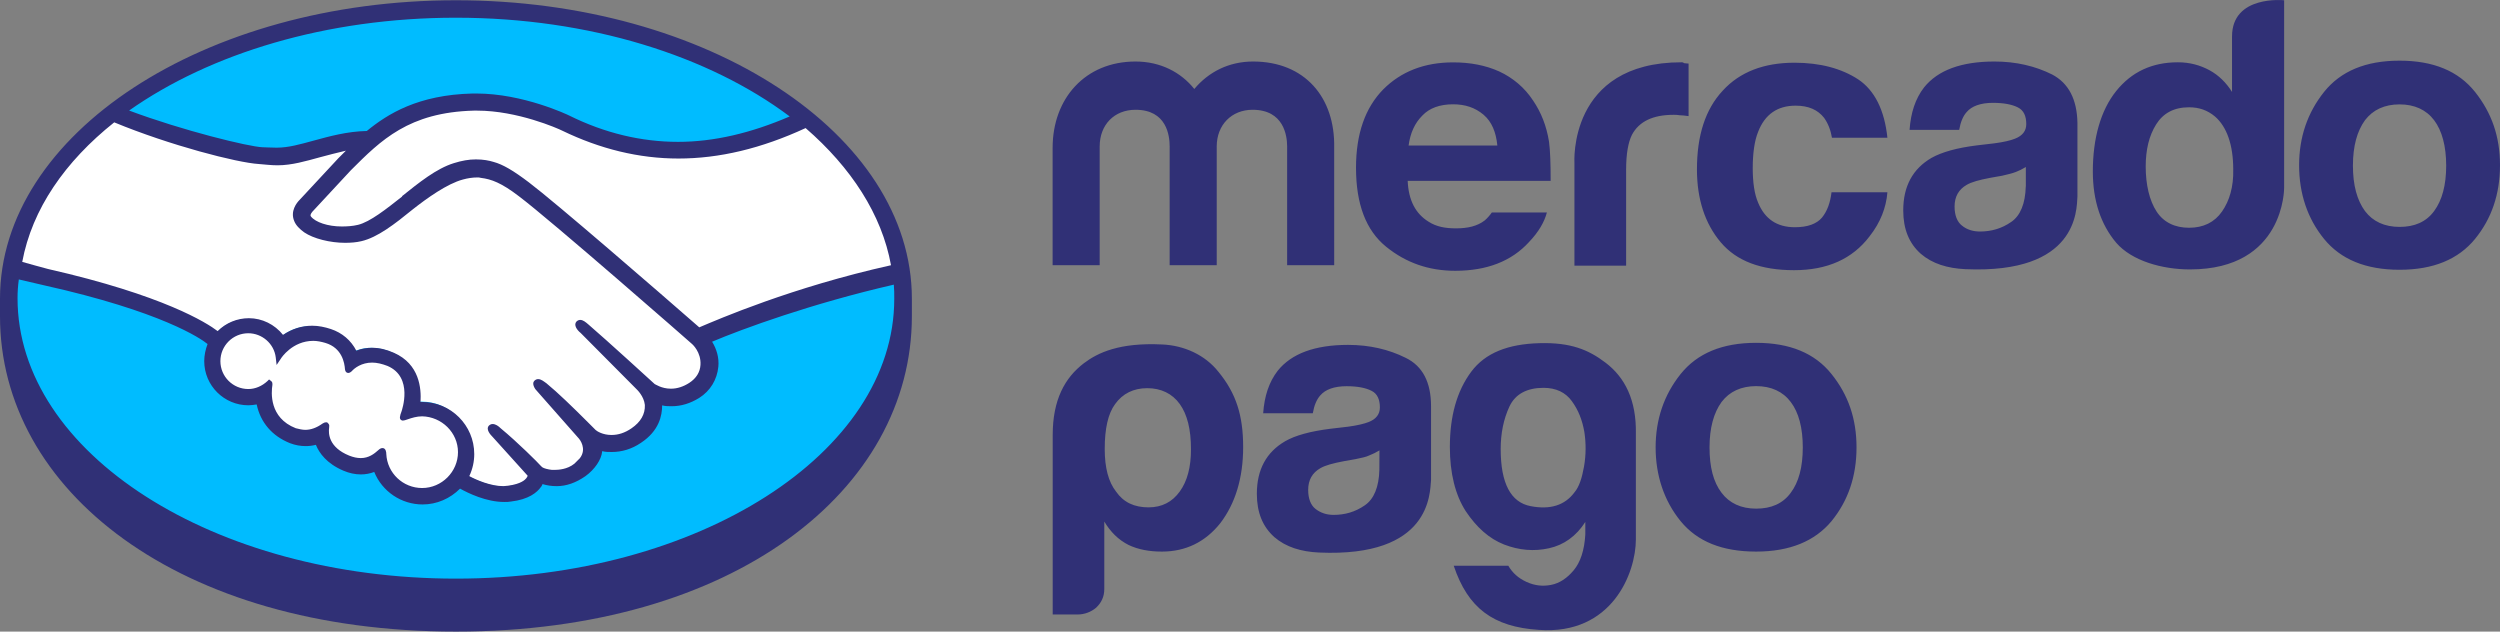
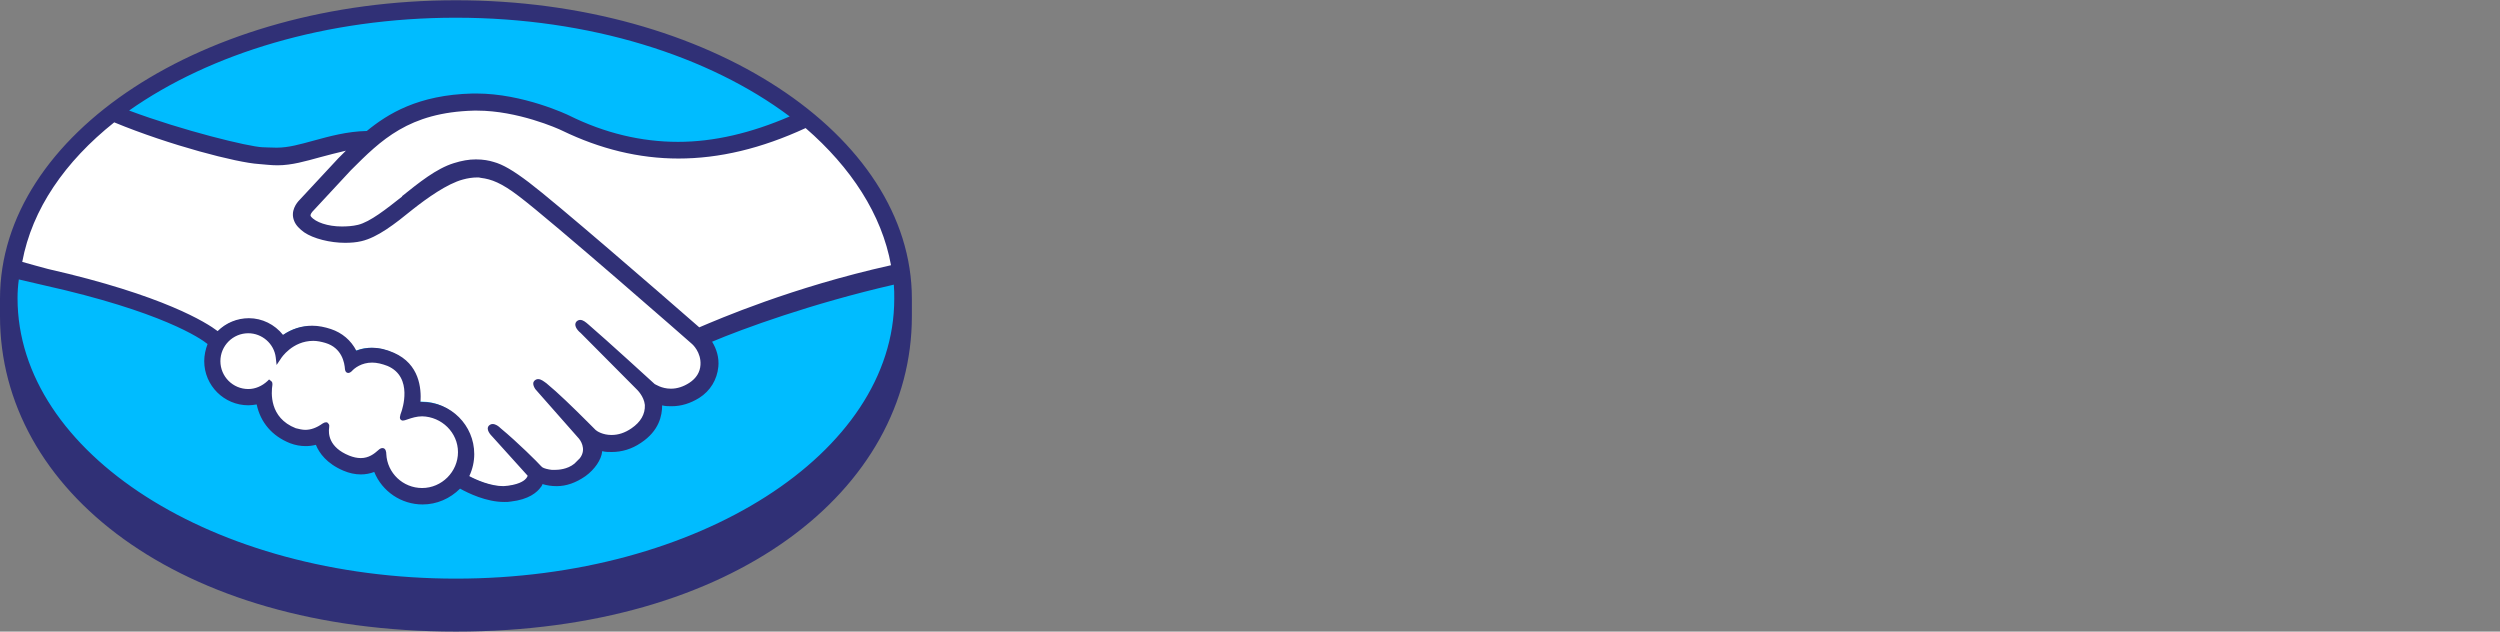
<svg xmlns="http://www.w3.org/2000/svg" xml:space="preserve" style="enable-background:new 0 0 292.2 73.82;" viewBox="0 0 292.2 73.82" y="0px" x="0px" id="Capa_1" version="1.1">
  <rect x="0" y="0" width="292.2" height="73.82" fill="#808080" stroke="none" />
  <g>
    <path d="M53.29,1.39c-28.88,0-52.31,15-52.31,33.46c0,18.46,23.43,34.92,52.31,34.92   c28.88,0,52.31-16.41,52.31-34.92C105.6,16.34,82.17,1.39,53.29,1.39L53.29,1.39z" style="fill:#00BCFF;" />
    <path d="M36.24,24.53c-0.05,0.05-0.54,0.58-0.19,1.02c0.83,1.02,3.31,1.61,5.84,1.07   c1.51-0.34,3.41-1.85,5.31-3.36c2.05-1.61,4.04-3.21,6.04-3.85c2.14-0.68,3.51-0.39,4.43-0.1c0.97,0.29,2.14,0.97,4.04,2.34   c3.51,2.63,17.58,14.95,20.07,17.05c1.95-0.88,11.3-4.68,23.14-7.26c-1.02-6.33-4.82-12.32-10.67-17.05   c-8.13,3.41-18.7,5.46-28.45,0.73c-0.05,0-5.31-2.48-10.47-2.39c-7.7,0.19-11.06,3.51-14.56,7.06L36.24,24.53L36.24,24.53   L36.24,24.53z" style="fill:#FFFFFF;" />
    <path d="M81.15,40.02C81,39.87,64.59,25.5,60.84,22.72c-2.14-1.61-3.36-2.05-4.63-2.19   c-0.63-0.1-1.56,0.05-2.19,0.19c-1.75,0.49-3.99,2-5.99,3.56c-2.09,1.66-4.04,3.21-5.84,3.6c-2.34,0.54-5.16-0.1-6.48-0.97   c-0.54-0.34-0.88-0.78-1.07-1.17c-0.49-1.12,0.39-2,0.54-2.14l4.53-4.92c0.54-0.54,1.07-1.07,1.61-1.56   c-1.46,0.19-2.82,0.58-4.14,0.93c-1.66,0.44-3.21,0.88-4.82,0.88c-0.68,0-4.24-0.58-4.92-0.78c-4.09-1.12-8.77-2.19-14.13-4.72   C6.87,18.19,2.68,24.09,1.41,30.71c0.93,0.24,3.36,0.78,3.99,0.93c14.56,3.26,19.09,6.58,19.92,7.26c0.88-0.97,2.19-1.61,3.6-1.61   c1.61,0,3.07,0.83,3.95,2.05c0.83-0.68,2-1.22,3.46-1.22c0.68,0,1.36,0.15,2.09,0.34c1.66,0.58,2.48,1.66,2.92,2.63   c0.54-0.24,1.22-0.44,2.05-0.44c0.78,0,1.61,0.19,2.44,0.54c2.68,1.17,3.12,3.8,2.87,5.8c0.19,0,0.39-0.05,0.58-0.05   c3.17,0,5.8,2.58,5.8,5.8c0,0.97-0.24,1.9-0.68,2.73c0.88,0.49,3.07,1.61,5.02,1.36c1.56-0.2,2.14-0.73,2.34-1.02   c0.15-0.19,0.29-0.44,0.15-0.63l-4.09-4.58c0,0-0.68-0.63-0.44-0.88c0.24-0.24,0.63,0.1,0.93,0.34c2.09,1.75,4.63,4.38,4.63,4.38   c0.05,0.05,0.19,0.34,1.17,0.54c0.83,0.15,2.24,0.05,3.26-0.78c0.24-0.19,0.49-0.49,0.73-0.73l-0.05,0.05   c1.07-1.36-0.1-2.73-0.1-2.73l-4.82-5.41c0,0-0.68-0.63-0.44-0.88c0.19-0.24,0.63,0.1,0.97,0.34c1.51,1.27,3.65,3.41,5.75,5.46   c0.39,0.29,2.19,1.41,4.63-0.15c1.46-0.97,1.75-2.14,1.7-3.02c-0.1-1.17-1.02-2-1.02-2l-6.58-6.58c0,0-0.68-0.58-0.44-0.88   c0.19-0.24,0.63,0.1,0.93,0.34c2.09,1.75,7.74,6.92,7.74,6.92c0.1,0.05,2.05,1.46,4.43-0.1c0.88-0.54,1.41-1.36,1.46-2.34   C82.32,40.99,81.15,40.02,81.15,40.02L81.15,40.02L81.15,40.02z" style="fill:#FFFFFF;" />
    <path d="M49.34,48.35c-1.02,0-2.14,0.58-2.29,0.49c-0.1-0.05,0.05-0.44,0.15-0.68   c0.1-0.24,1.41-4.24-1.8-5.65c-2.48-1.07-4.04,0.15-4.53,0.68c-0.15,0.15-0.19,0.15-0.19-0.05c-0.05-0.73-0.39-2.68-2.53-3.36   c-3.07-0.93-5.07,1.22-5.55,2c-0.24-1.75-1.7-3.12-3.51-3.12c-2,0-3.56,1.61-3.6,3.56c0,2,1.61,3.56,3.56,3.56   c0.97,0,1.85-0.39,2.48-0.97c0,0,0.05,0.05,0,0.1c-0.15,0.88-0.44,4.09,2.92,5.41c1.36,0.54,2.48,0.15,3.46-0.54   c0.29-0.19,0.34-0.1,0.29,0.15c-0.15,0.83,0.05,2.58,2.53,3.6c1.9,0.78,3.02,0,3.75-0.68c0.34-0.29,0.39-0.24,0.44,0.2   c0.1,2.39,2.09,4.29,4.48,4.29c2.48,0,4.48-2,4.48-4.48C53.82,50.39,51.82,48.39,49.34,48.35L49.34,48.35L49.34,48.35z" style="fill:#FFFFFF;" />
    <path d="M53.29,0.03C23.87,0.03,0,15.66,0,34.9c0,0.49,0,1.85,0,2.05c0,20.36,20.85,36.87,53.29,36.87   s53.29-16.51,53.29-36.87V34.9C106.57,15.66,82.71,0.03,53.29,0.03L53.29,0.03L53.29,0.03z M104.14,31   c-11.59,2.58-20.21,6.33-22.41,7.26c-5.07-4.43-16.76-14.56-19.92-16.95c-1.8-1.36-3.02-2.09-4.14-2.39   c-0.49-0.15-1.17-0.29-2.05-0.29c-0.83,0-1.66,0.15-2.58,0.44C51,19.7,48.95,21.36,47,22.92v0.05c-1.85,1.46-3.75,2.97-5.16,3.31   c-0.63,0.15-1.27,0.19-1.9,0.19c-1.61,0-3.07-0.49-3.6-1.17c-0.1-0.1-0.05-0.29,0.19-0.58l0.05-0.05l4.43-4.77   c3.51-3.51,6.77-6.77,14.37-6.97c0.15,0,0.24,0,0.39,0c4.72,0,9.45,2.09,9.94,2.34c4.43,2.14,8.96,3.26,13.59,3.26   c4.77,0,9.69-1.17,14.86-3.56C99.46,19.56,103.07,25.06,104.14,31L104.14,31L104.14,31z M53.29,2.07   c15.64,0,29.61,4.48,39.01,11.54c-4.53,1.95-8.86,2.97-13.05,2.97c-4.29,0-8.57-1.02-12.71-3.07c-0.19-0.1-5.41-2.58-10.86-2.58   c-0.15,0-0.29,0-0.44,0c-6.38,0.15-9.94,2.39-12.37,4.38c-2.34,0.05-4.38,0.63-6.19,1.12c-1.61,0.44-2.97,0.83-4.34,0.83   c-0.54,0-1.56-0.05-1.66-0.05c-1.56-0.05-9.35-1.95-15.59-4.29C24.55,6.26,38.14,2.07,53.29,2.07L53.29,2.07L53.29,2.07z    M13.35,14.3c6.48,2.68,14.37,4.72,16.9,4.87c0.68,0.05,1.41,0.15,2.19,0.15c1.66,0,3.31-0.49,4.92-0.93   c0.93-0.24,2-0.54,3.07-0.78c-0.29,0.29-0.58,0.58-0.88,0.88l-4.53,4.87c-0.34,0.34-1.12,1.31-0.63,2.48   c0.19,0.49,0.63,0.93,1.17,1.32c1.07,0.73,3.02,1.22,4.77,1.22c0.68,0,1.31-0.05,1.9-0.19c1.9-0.44,3.9-2,5.99-3.7   c1.66-1.31,4.04-3.02,5.89-3.51c0.54-0.15,1.12-0.24,1.66-0.24c0.15,0,0.29,0,0.44,0.05c1.22,0.15,2.39,0.58,4.43,2.14   c3.7,2.78,20.12,17.15,20.26,17.29c0,0,1.07,0.93,0.97,2.44c-0.05,0.83-0.49,1.56-1.31,2.09c-0.68,0.44-1.41,0.68-2.14,0.68   c-1.12,0-1.85-0.54-1.9-0.54c-0.05-0.05-5.7-5.21-7.74-6.96c-0.34-0.29-0.63-0.54-0.97-0.54c-0.19,0-0.34,0.1-0.44,0.2   c-0.34,0.39,0.05,0.97,0.49,1.32l6.58,6.62c0,0,0.83,0.78,0.93,1.8c0.05,1.07-0.49,2-1.56,2.73c-0.78,0.54-1.56,0.78-2.34,0.78   c-1.02,0-1.7-0.44-1.85-0.58l-0.93-0.93c-1.7-1.7-3.51-3.46-4.82-4.53c-0.34-0.24-0.63-0.49-0.97-0.49c-0.15,0-0.29,0.05-0.44,0.19   c-0.15,0.15-0.24,0.44,0.1,0.97c0.15,0.19,0.34,0.39,0.34,0.39l4.77,5.41c0.05,0.05,0.97,1.17,0.1,2.29l-0.19,0.19   c-0.15,0.15-0.29,0.29-0.44,0.44c-0.83,0.68-1.9,0.73-2.34,0.73c-0.24,0-0.44,0-0.63-0.05c-0.49-0.1-0.78-0.19-0.93-0.39   l-0.05-0.05c-0.24-0.29-2.68-2.73-4.68-4.38c-0.24-0.24-0.58-0.49-0.93-0.49c-0.15,0-0.29,0.05-0.44,0.19   c-0.39,0.44,0.19,1.07,0.44,1.32l4.09,4.53c0,0.05-0.05,0.15-0.15,0.29c-0.15,0.19-0.63,0.68-2.14,0.88   c-0.19,0-0.34,0.05-0.54,0.05c-1.51,0-3.17-0.73-3.99-1.17c0.39-0.83,0.58-1.7,0.58-2.58c0-3.36-2.73-6.09-6.09-6.09   c-0.05,0-0.15,0-0.19,0c0.1-1.56-0.1-4.43-3.12-5.75c-0.88-0.39-1.7-0.58-2.53-0.58c-0.63,0-1.27,0.1-1.85,0.34   c-0.63-1.22-1.66-2.09-2.97-2.53c-0.73-0.24-1.46-0.39-2.19-0.39c-1.27,0-2.39,0.39-3.41,1.07c-0.97-1.22-2.44-1.95-3.99-1.95   c-1.36,0-2.68,0.54-3.65,1.51c-1.27-0.97-6.33-4.19-19.82-7.26c-0.63-0.15-2.09-0.58-3.02-0.83C3.75,24.43,7.6,18.88,13.35,14.3   L13.35,14.3L13.35,14.3z M38.38,49.51l-0.15-0.15h-0.15c-0.1,0-0.24,0.05-0.39,0.15c-0.68,0.49-1.36,0.73-2,0.73   c-0.39,0-0.73-0.1-1.12-0.19c-3.12-1.22-2.87-4.19-2.73-5.07c0-0.19,0-0.34-0.15-0.44l-0.24-0.19l-0.19,0.19   c-0.63,0.58-1.41,0.93-2.24,0.93c-1.8,0-3.26-1.46-3.26-3.26c0-1.8,1.46-3.26,3.26-3.26c1.61,0,3.02,1.22,3.21,2.83l0.1,0.88   l0.49-0.73c0.05-0.1,1.36-2.09,3.8-2.09c0.44,0,0.93,0.1,1.41,0.24c1.95,0.58,2.24,2.34,2.29,3.07c0.05,0.44,0.34,0.44,0.39,0.44   c0.15,0,0.29-0.1,0.39-0.19c0.34-0.39,1.17-1.02,2.39-1.02c0.58,0,1.17,0.15,1.8,0.39c3.07,1.31,1.66,5.21,1.66,5.26   c-0.24,0.63-0.29,0.93-0.05,1.07l0.1,0.05h0.1c0.15,0,0.29-0.05,0.58-0.15c0.44-0.15,1.02-0.34,1.66-0.34l0,0   c2.29,0.05,4.19,1.9,4.19,4.19c0,2.29-1.9,4.19-4.19,4.19c-2.24,0-4.09-1.75-4.19-3.99c0-0.19-0.05-0.68-0.44-0.68   c-0.19,0-0.34,0.1-0.49,0.24c-0.49,0.44-1.12,0.93-2.05,0.93c-0.44,0-0.88-0.1-1.36-0.29c-2.39-0.97-2.44-2.58-2.34-3.26   C38.48,49.81,38.53,49.66,38.38,49.51L38.38,49.51L38.38,49.51z M53.29,67.63c-28.3,0-51.24-14.66-51.24-32.78   c0-0.73,0.05-1.46,0.15-2.19c0.24,0.05,2.48,0.58,2.92,0.68c13.78,3.07,18.36,6.23,19.14,6.87c-0.24,0.63-0.39,1.32-0.39,2   c0,2.87,2.34,5.16,5.16,5.16c0.34,0,0.63-0.05,0.97-0.1c0.44,2.09,1.8,3.7,3.9,4.53c0.63,0.24,1.22,0.34,1.85,0.34   c0.39,0,0.78-0.05,1.17-0.15c0.39,0.97,1.27,2.19,3.21,3.02c0.68,0.29,1.36,0.44,2.05,0.44c0.54,0,1.07-0.1,1.56-0.29   c0.93,2.29,3.17,3.8,5.65,3.8c1.66,0,3.21-0.68,4.38-1.85c0.97,0.54,3.07,1.56,5.16,1.56c0.29,0,0.54,0,0.78-0.05   c2.09-0.24,3.07-1.07,3.51-1.7c0.1-0.1,0.15-0.24,0.19-0.34c0.49,0.15,1.02,0.24,1.66,0.24c1.12,0,2.24-0.39,3.36-1.17   c1.07-0.78,1.85-1.9,1.95-2.87v-0.05c0.39,0.1,0.73,0.1,1.12,0.1c1.17,0,2.34-0.34,3.41-1.07c2.14-1.41,2.48-3.21,2.48-4.38   c0.39,0.1,0.73,0.1,1.12,0.1c1.12,0,2.19-0.34,3.21-0.97c1.31-0.83,2.09-2.14,2.24-3.65c0.1-1.02-0.19-2.05-0.73-2.92   c3.56-1.51,11.69-4.48,21.24-6.67c0.05,0.54,0.05,1.07,0.05,1.66C104.53,52.97,81.59,67.63,53.29,67.63L53.29,67.63L53.29,67.63z" style="fill:#303076;" />
-     <path d="M289.28,10.74c-1.95-2.44-4.87-3.65-8.82-3.65c-3.95,0-6.87,1.22-8.82,3.65   c-1.95,2.44-2.92,5.31-2.92,8.57c0,3.31,0.97,6.23,2.92,8.62c1.95,2.39,4.87,3.6,8.82,3.6c3.95,0,6.87-1.22,8.82-3.6   c1.95-2.39,2.92-5.26,2.92-8.62C292.2,15.95,291.22,13.18,289.28,10.74L289.28,10.74z M284.5,24.67c-0.93,1.27-2.29,1.85-4.04,1.85   c-1.75,0-3.12-0.63-4.04-1.85c-0.93-1.27-1.41-3.02-1.41-5.31s0.49-4.04,1.41-5.31c0.93-1.22,2.29-1.85,4.04-1.85   c1.75,0,3.12,0.63,4.04,1.85s1.41,3.02,1.41,5.31S285.43,23.41,284.5,24.67L284.5,24.67L284.5,24.67z M239.84,8.7   c-1.95-0.97-4.19-1.51-6.72-1.51c-3.9,0-6.62,1.02-8.23,3.02c-1.02,1.31-1.56,2.97-1.7,4.97h5.8c0.15-0.88,0.44-1.61,0.88-2.09   c0.58-0.68,1.61-1.07,3.07-1.07c1.27,0,2.24,0.19,2.92,0.54c0.68,0.34,0.97,1.02,0.97,1.95c0,0.78-0.44,1.36-1.32,1.7   c-0.49,0.2-1.27,0.39-2.39,0.54l-2.05,0.24c-2.34,0.29-4.09,0.78-5.31,1.46c-2.19,1.27-3.31,3.31-3.31,6.14   c0,2.19,0.68,3.85,2.05,5.07c1.36,1.17,3.12,1.7,5.21,1.8c13.15,0.58,13-6.92,13.1-8.48v-8.62C242.76,11.62,241.79,9.72,239.84,8.7   L239.84,8.7L239.84,8.7z M236.77,21.8c-0.05,2-0.63,3.41-1.7,4.14c-1.12,0.78-2.34,1.12-3.65,1.12c-0.83,0-1.56-0.24-2.09-0.68   c-0.58-0.44-0.88-1.22-0.88-2.24c0-1.17,0.49-2,1.41-2.53c0.58-0.34,1.46-0.58,2.78-0.83l1.36-0.24c0.68-0.15,1.22-0.29,1.61-0.44   c0.39-0.15,0.78-0.34,1.17-0.58V21.8L236.77,21.8L236.77,21.8z M209.88,12.35c1.51,0,2.58,0.49,3.31,1.41   c0.49,0.68,0.78,1.46,0.93,2.34h6.48c-0.34-3.26-1.51-5.55-3.41-6.82c-1.95-1.27-4.43-1.95-7.45-1.95c-3.56,0-6.38,1.07-8.38,3.26   c-2.05,2.19-3.02,5.26-3.02,9.21c0,3.46,0.93,6.33,2.78,8.52c1.85,2.19,4.68,3.26,8.57,3.26c3.9,0,6.82-1.32,8.82-3.95   c1.27-1.61,1.95-3.36,2.09-5.16l-6.53,0c-0.15,1.22-0.49,2.19-1.12,2.97c-0.63,0.73-1.66,1.12-3.17,1.12   c-2.09,0-3.51-0.97-4.29-2.87c-0.44-1.02-0.63-2.39-0.63-4.04c0-1.66,0.19-3.17,0.63-4.24C206.28,13.37,207.74,12.35,209.88,12.35   L209.88,12.35L209.88,12.35z M196.54,7.28c-13.3,0-12.52,11.79-12.52,11.79v11.98l6.04,0v-11.2c0-1.85,0.24-3.21,0.68-4.09   c0.83-1.56,2.44-2.34,4.87-2.34c0.19,0,0.44,0,0.73,0.05c0.29,0,0.63,0.05,1.02,0.1V7.43c-0.24,0-0.44-0.05-0.54-0.05   C196.73,7.28,196.63,7.28,196.54,7.28L196.54,7.28L196.54,7.28z M179.2,11.77c-1.02-1.56-2.39-2.68-3.95-3.41   c-1.61-0.73-3.41-1.07-5.41-1.07c-3.36,0-6.09,1.07-8.18,3.17c-2.09,2.14-3.17,5.16-3.17,9.16c0,4.24,1.17,7.31,3.51,9.21   c2.34,1.9,5.02,2.82,8.09,2.82c3.7,0,6.58-1.12,8.62-3.36c1.12-1.17,1.8-2.34,2.09-3.46h-6.43c-0.24,0.34-0.54,0.68-0.83,0.93   c-0.88,0.68-2,0.93-3.36,0.93c-1.27,0-2.29-0.19-3.21-0.78c-1.51-0.93-2.34-2.48-2.44-4.77l16.71,0c0-2-0.05-3.51-0.19-4.58   C180.75,14.69,180.12,13.13,179.2,11.77L179.2,11.77L179.2,11.77z M164.63,17.07c0.19-1.51,0.73-2.68,1.61-3.56   c0.83-0.88,2.05-1.32,3.6-1.32c1.41,0,2.58,0.39,3.56,1.22c0.97,0.83,1.46,2.05,1.61,3.6h-10.37V17.07L164.63,17.07z M146.46,7.19   c-2.83,0-5.21,1.22-6.87,3.21c-1.56-1.95-3.95-3.21-6.87-3.21c-5.89,0-9.69,4.33-9.69,10.08V31h5.5V17.12   c0-2.53,1.7-4.29,4.19-4.29c3.65,0,3.99,3.02,3.99,4.29V31h5.5V17.12c0-2.53,1.75-4.29,4.19-4.29c3.65,0,4.04,3.02,4.04,4.29V31   h5.5V17.27C156.06,11.38,152.5,7.19,146.46,7.19L146.46,7.19L146.46,7.19z M260.88,4.26v6.48c-0.68-1.07-1.56-1.95-2.63-2.53   c-1.07-0.58-2.29-0.93-3.7-0.93c-3.02,0-5.41,1.12-7.21,3.36c-1.8,2.24-2.73,5.5-2.73,9.4c0,3.41,0.93,6.19,2.73,8.33   c1.85,2.14,5.41,3.12,8.62,3.12c11.11,0,11.01-9.55,11.01-9.55V0.03C266.97,0.03,260.88-0.61,260.88,4.26L260.88,4.26L260.88,4.26z    M259.71,24.72c-0.88,1.27-2.19,1.9-3.85,1.9c-1.66,0-2.97-0.63-3.8-1.9c-0.83-1.27-1.27-3.12-1.27-5.26c0-1.95,0.39-3.6,1.22-4.92   c0.83-1.32,2.09-2,3.85-2c1.17,0,2.14,0.34,3.02,1.07c1.41,1.22,2.14,3.36,2.14,6.19C261.07,21.8,260.59,23.46,259.71,24.72   L259.71,24.72L259.71,24.72z M135.8,40.26c-4.97-0.24-7.5,0.97-9.11,2.19c-2.24,1.7-3.65,4.29-3.65,8.38v20.99l2.92,0   c0.78,0,1.56-0.29,2.14-0.78c0.63-0.58,0.97-1.31,0.97-2.19v-7.89c0.73,1.22,1.66,2.14,2.83,2.73c1.12,0.54,2.44,0.78,3.9,0.78   c2.78,0,5.07-1.12,6.82-3.31c1.75-2.29,2.68-5.26,2.68-8.91c0-3.7-0.83-6.28-2.87-8.77C140.86,41.48,138.38,40.36,135.8,40.26   L135.8,40.26L135.8,40.26z M137.89,57.45c-0.88,1.22-2.09,1.85-3.65,1.85c-1.66,0-2.92-0.58-3.8-1.85   c-0.88-1.12-1.32-2.78-1.32-4.97c0-2.39,0.39-4.14,1.22-5.26c0.88-1.22,2.14-1.85,3.75-1.85c1.61,0,2.92,0.63,3.8,1.85   c0.88,1.22,1.31,2.97,1.31,5.26C139.21,54.58,138.77,56.24,137.89,57.45L137.89,57.45z M187.67,42.4   c-2.05-1.56-4.14-2.39-7.74-2.29c-3.65,0.1-6.33,1.12-7.99,3.36c-1.66,2.24-2.48,5.16-2.48,8.77c0,3.07,0.63,5.6,1.85,7.5   c1.27,1.9,2.73,3.21,4.48,3.9c1.75,0.68,3.51,0.83,5.26,0.44c1.75-0.39,3.17-1.41,4.24-3.07v1.46c-0.1,1.85-0.58,3.26-1.36,4.19   c-0.78,0.93-1.66,1.51-2.63,1.7c-0.97,0.19-1.9,0.1-2.87-0.34c-0.97-0.44-1.66-1.07-2.14-1.9h-6.38c1.66,4.97,4.63,7.16,9.94,7.5   c8.57,0.63,11.35-6.67,11.35-10.57V50.73C191.28,46.74,189.91,44.11,187.67,42.4L187.67,42.4L187.67,42.4z M185.14,54.53   c-0.24,1.36-0.58,2.39-1.12,3.02c-1.12,1.51-2.83,2.05-5.11,1.61c-2.34-0.44-3.51-2.68-3.51-6.67c0-1.85,0.34-3.51,1.02-4.97   c0.68-1.46,2.05-2.19,3.99-2.19c1.46,0,2.58,0.54,3.31,1.56c0.78,1.07,1.22,2.24,1.46,3.6C185.38,51.8,185.38,53.17,185.14,54.53   L185.14,54.53L185.14,54.53z M164.29,41.82c-1.95-0.97-4.19-1.51-6.72-1.51c-3.9,0-6.62,1.02-8.23,3.02   c-1.02,1.32-1.56,2.97-1.7,4.97h5.8c0.15-0.88,0.44-1.61,0.88-2.09c0.58-0.68,1.61-1.07,3.07-1.07c1.27,0,2.24,0.19,2.92,0.54   c0.68,0.34,0.97,1.02,0.97,1.95c0,0.78-0.44,1.36-1.32,1.7c-0.49,0.19-1.27,0.39-2.39,0.54l-2.05,0.24   c-2.34,0.29-4.14,0.78-5.31,1.46c-2.19,1.27-3.31,3.31-3.31,6.14c0,2.19,0.68,3.85,2.05,5.07c1.36,1.17,3.12,1.7,5.21,1.8   c13.1,0.58,12.96-6.92,13.1-8.48v-8.62C167.26,44.69,166.29,42.79,164.29,41.82L164.29,41.82L164.29,41.82z M161.22,54.92   c-0.05,2-0.63,3.41-1.7,4.14c-1.12,0.78-2.34,1.12-3.65,1.12c-0.83,0-1.51-0.24-2.09-0.68c-0.58-0.44-0.88-1.22-0.88-2.24   c0-1.17,0.49-2,1.41-2.53c0.58-0.34,1.46-0.58,2.78-0.83l1.36-0.24c0.68-0.15,1.22-0.24,1.61-0.44c0.39-0.15,0.78-0.34,1.17-0.58   L161.22,54.92L161.22,54.92L161.22,54.92z M214.07,43.72c-1.95-2.44-4.87-3.65-8.82-3.65c-3.95,0-6.87,1.22-8.82,3.65   c-1.95,2.44-2.92,5.31-2.92,8.57c0,3.26,0.97,6.23,2.92,8.62c1.95,2.39,4.87,3.56,8.82,3.56c3.95,0,6.87-1.22,8.82-3.56   c1.95-2.39,2.92-5.26,2.92-8.62C216.99,48.93,216.02,46.15,214.07,43.72L214.07,43.72z M209.3,57.6c-0.93,1.27-2.29,1.85-4.04,1.85   c-1.75,0-3.12-0.63-4.04-1.85c-0.97-1.27-1.41-3.02-1.41-5.31c0-2.29,0.49-4.04,1.41-5.31c0.93-1.22,2.29-1.85,4.04-1.85   c1.75,0,3.12,0.63,4.04,1.85c0.93,1.22,1.41,3.02,1.41,5.31C210.71,54.63,210.22,56.38,209.3,57.6L209.3,57.6z" style="fill:#303076;" />
  </g>
</svg>